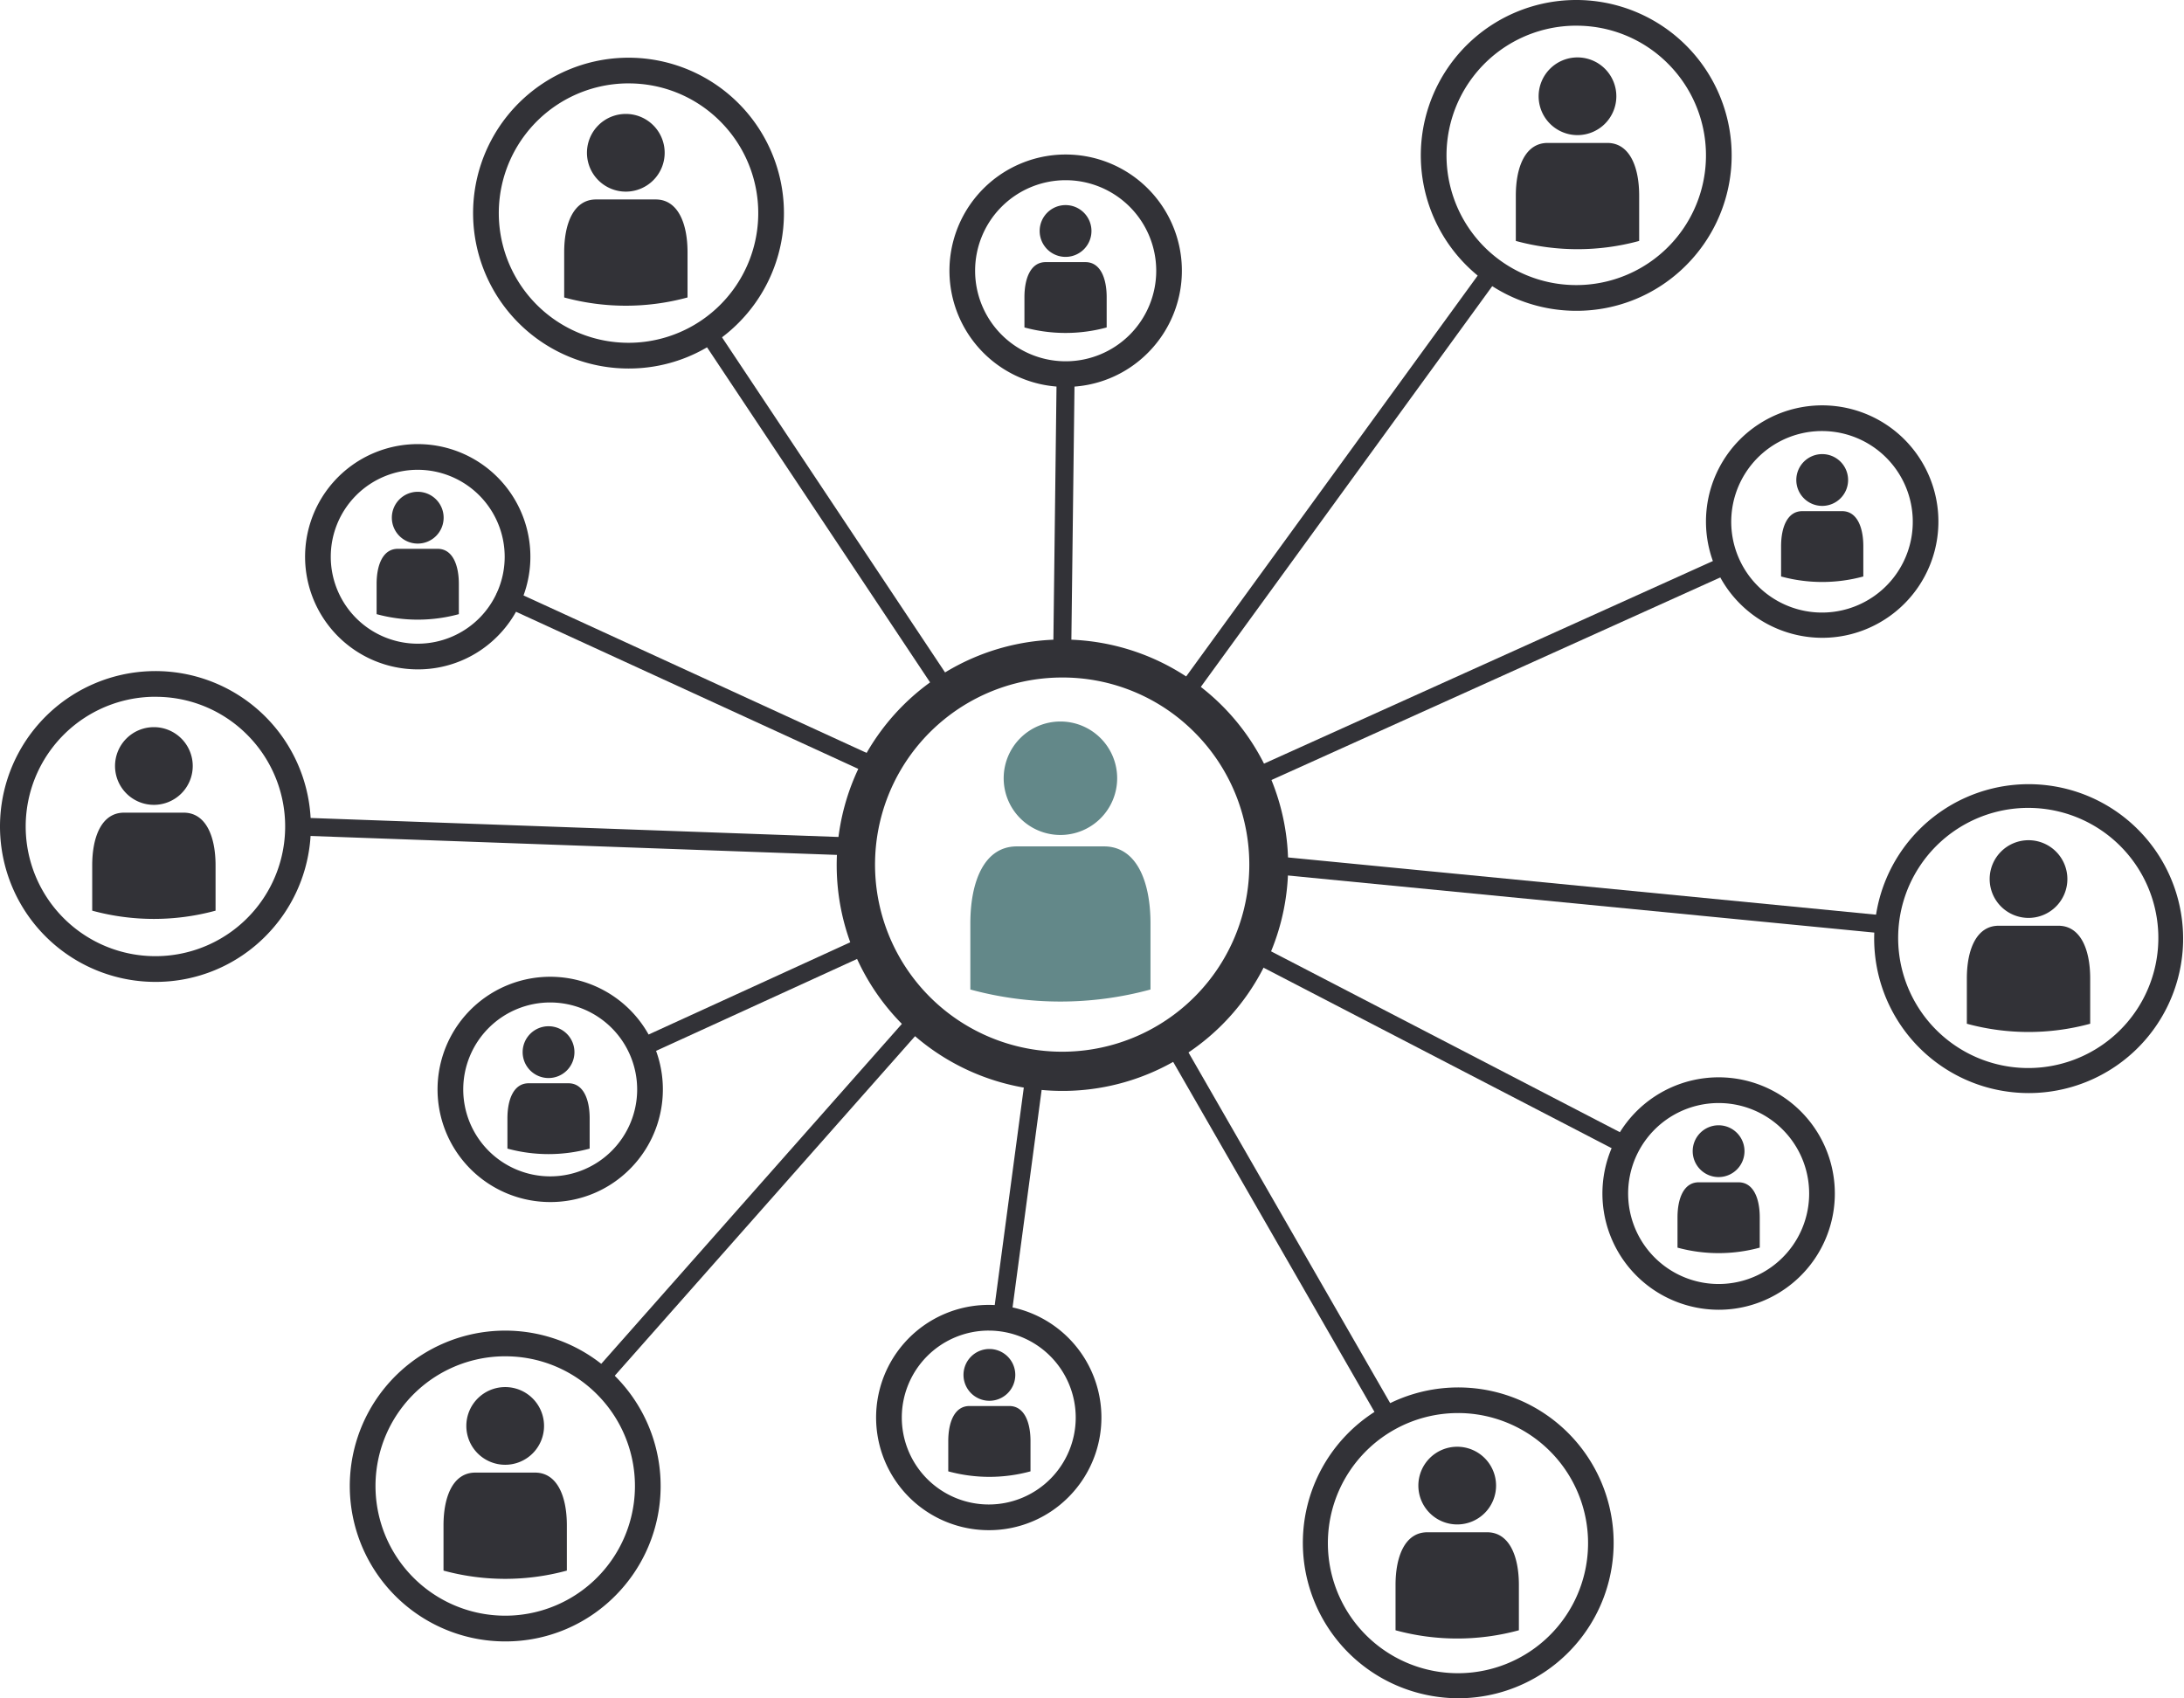
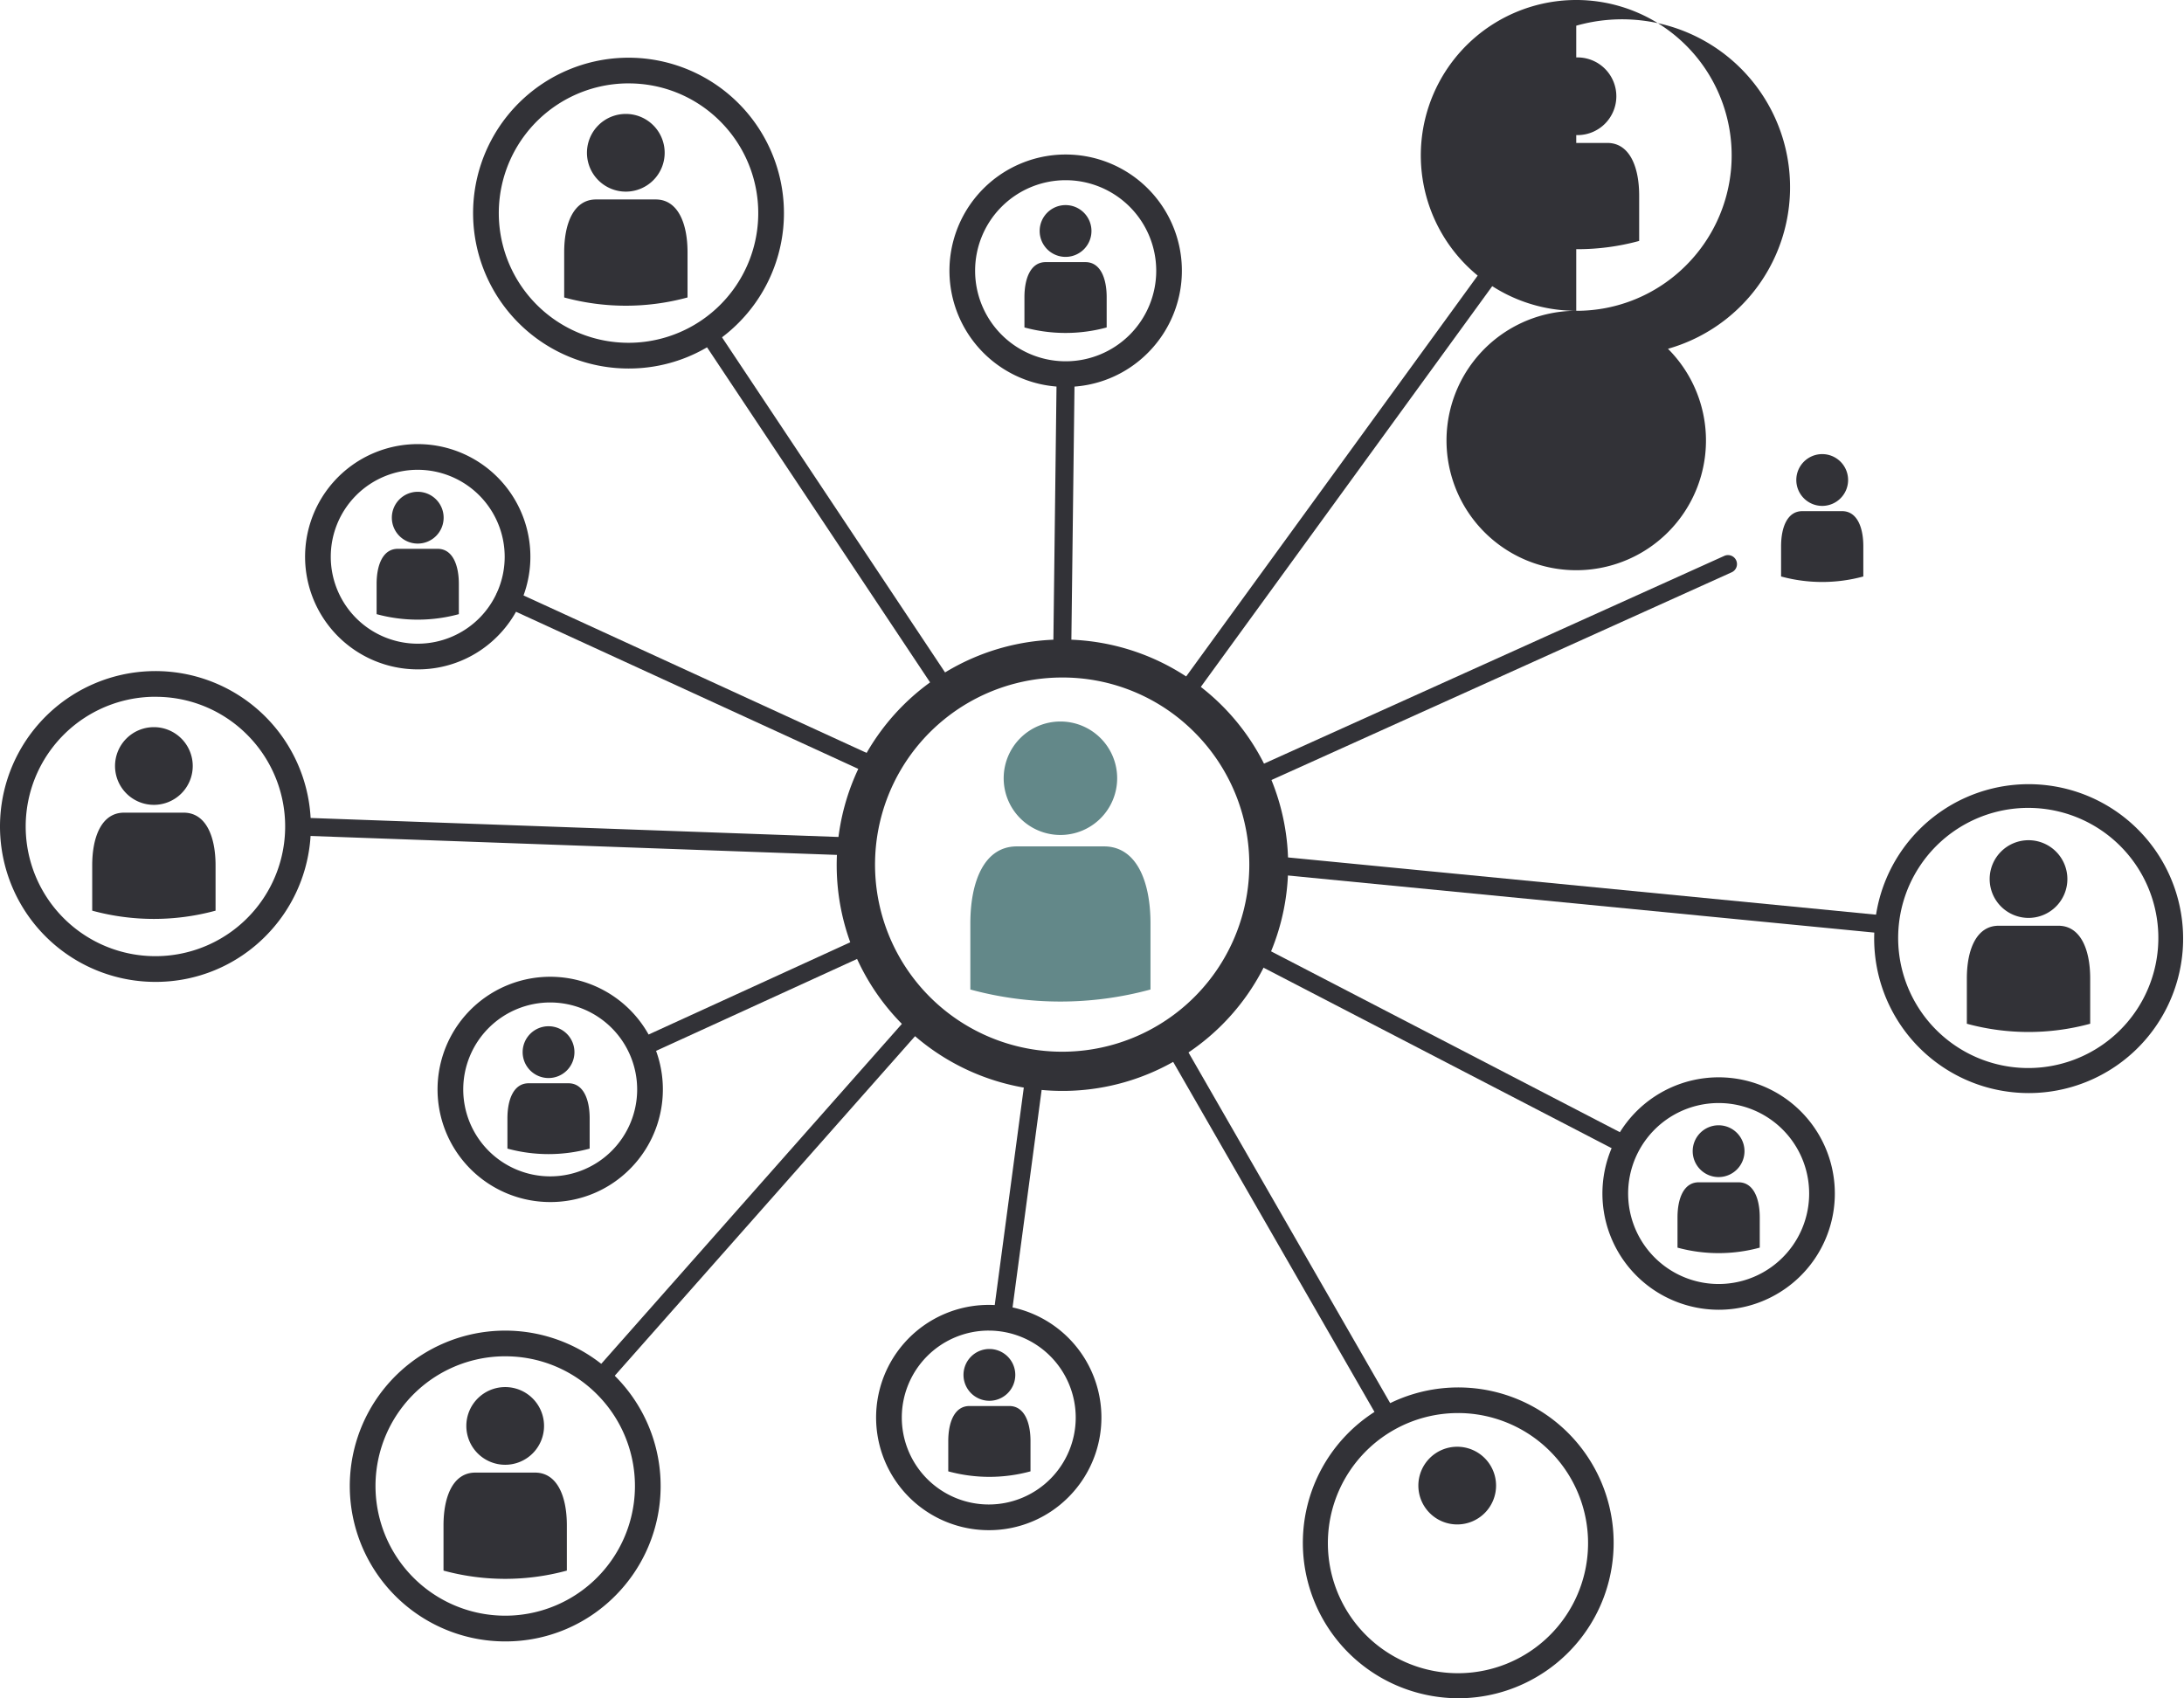
<svg xmlns="http://www.w3.org/2000/svg" width="274.934" height="213.819" viewBox="0 0 274.934 213.819">
  <defs>
    <style>.a{fill:#323237;}.b{fill:#638889;}</style>
  </defs>
  <g transform="translate(0 0)">
    <g transform="translate(0 0)">
      <g transform="translate(87.935 40.643)">
        <path class="a" d="M6309.294,824.039a1.132,1.132,0,0,1-.943-.505l-30.225-45.416a1.132,1.132,0,1,1,1.885-1.255l30.225,45.416a1.133,1.133,0,0,1-.942,1.76Z" transform="translate(-6277.936 -776.358)" />
      </g>
      <g transform="translate(132.58 45.964)">
        <path class="a" d="M6969.109,896.6h-.014a1.132,1.132,0,0,1-1.119-1.146l.439-35.738a1.132,1.132,0,0,1,1.131-1.118h.015a1.132,1.132,0,0,1,1.118,1.146l-.439,35.738A1.132,1.132,0,0,1,6969.109,896.6Z" transform="translate(-6967.977 -858.595)" />
      </g>
      <g transform="translate(147.744 32.951)">
        <path class="a" d="M7203.481,713.353a1.132,1.132,0,0,1-.914-1.8l38.992-53.623a1.132,1.132,0,1,1,1.832,1.332L7204.4,712.887A1.131,1.131,0,0,1,7203.481,713.353Z" transform="translate(-7202.351 -657.466)" />
      </g>
      <g transform="translate(79.559 117.573)">
        <path class="a" d="M6149.608,1980.89a1.132,1.132,0,0,1-.472-2.162l28.922-13.23a1.132,1.132,0,0,1,.942,2.059l-28.923,13.23A1.122,1.122,0,0,1,6149.608,1980.89Z" transform="translate(-6148.475 -1965.395)" />
      </g>
      <g transform="translate(36.383 102.931)">
        <path class="a" d="M5552.133,1743.868h-.042l-69.859-2.513a1.132,1.132,0,1,1,.082-2.263l69.859,2.513a1.132,1.132,0,0,1-.04,2.264Z" transform="translate(-5481.14 -1739.09)" />
      </g>
      <g transform="translate(62.463 74.018)">
        <path class="a" d="M5932.444,1316.076a1.128,1.128,0,0,1-.472-.1l-47.069-21.608a1.132,1.132,0,0,1,.944-2.058l47.07,21.608a1.132,1.132,0,0,1-.473,2.161Z" transform="translate(-5884.243 -1292.203)" />
      </g>
      <g transform="translate(156.306 69.891)">
        <path class="a" d="M7335.825,1257.8a1.132,1.132,0,0,1-.466-2.164l60.09-27.126a1.132,1.132,0,1,1,.932,2.064l-60.09,27.126A1.13,1.13,0,0,1,7335.825,1257.8Z" transform="translate(-7334.692 -1228.411)" />
      </g>
      <g transform="translate(158.605 107.727)">
        <path class="a" d="M7449.115,1823.058c-.037,0-.074,0-.111-.005l-77.75-7.571a1.132,1.132,0,1,1,.219-2.254l77.751,7.571a1.132,1.132,0,0,1-.108,2.259Z" transform="translate(-7370.23 -1813.222)" />
      </g>
      <g transform="translate(59.556 7.266)">
        <path class="a" d="M5858.875,299.605a19.566,19.566,0,1,1,13.835-5.731A19.437,19.437,0,0,1,5858.875,299.605Zm0-35.9a16.331,16.331,0,1,0,11.548,4.783A16.224,16.224,0,0,0,5858.875,263.708Z" transform="translate(-5839.309 -260.473)" />
      </g>
      <g transform="translate(178.859 0)">
-         <path class="a" d="M7702.849,187.306a19.566,19.566,0,1,1,13.835-5.731A19.439,19.439,0,0,1,7702.849,187.306Zm0-35.9a16.331,16.331,0,1,0,11.548,4.783A16.225,16.225,0,0,0,7702.849,151.409Z" transform="translate(-7683.282 -148.174)" />
+         <path class="a" d="M7702.849,187.306a19.566,19.566,0,1,1,13.835-5.731A19.439,19.439,0,0,1,7702.849,187.306Za16.331,16.331,0,1,0,11.548,4.783A16.225,16.225,0,0,0,7702.849,151.409Z" transform="translate(-7683.282 -148.174)" />
      </g>
      <g transform="translate(0 84.497)">
        <path class="a" d="M4938.371,1493.3a19.566,19.566,0,1,1,13.836-5.731A19.439,19.439,0,0,1,4938.371,1493.3Zm0-35.9a16.331,16.331,0,1,0,11.548,4.783A16.223,16.223,0,0,0,4938.371,1457.406Z" transform="translate(-4918.805 -1454.171)" />
      </g>
      <g transform="translate(38.405 55.915)">
        <path class="a" d="M5526.577,1040.762a14.181,14.181,0,1,1,10.028-4.154A14.087,14.087,0,0,1,5526.577,1040.762Zm0-25.128a10.947,10.947,0,1,0,10.946,10.947A10.959,10.959,0,0,0,5526.577,1015.634Z" transform="translate(-5512.395 -1012.399)" />
      </g>
      <g transform="translate(119.521 19.453)">
        <path class="a" d="M6780.768,478.1a14.63,14.63,0,1,1,10.345-4.285A14.536,14.536,0,0,1,6780.768,478.1Zm0-26.026a11.4,11.4,0,1,0,11.4,11.4A11.409,11.409,0,0,0,6780.768,452.074Z" transform="translate(-6766.137 -448.839)" />
      </g>
      <g transform="translate(55.082 122.982)">
        <path class="a" d="M5784.342,2077.356a14.182,14.182,0,1,1,10.028-4.154A14.088,14.088,0,0,1,5784.342,2077.356Zm0-25.128a10.947,10.947,0,1,0,10.946,10.947A10.959,10.959,0,0,0,5784.342,2052.228Z" transform="translate(-5770.16 -2048.993)" />
      </g>
      <g transform="translate(125.003 133.534)">
        <path class="a" d="M6852,2245.713a1.119,1.119,0,0,1-.151-.01,1.133,1.133,0,0,1-.973-1.272l4.19-31.356a1.132,1.132,0,0,1,2.245.3l-4.19,31.356A1.131,1.131,0,0,1,6852,2245.713Z" transform="translate(-6850.865 -2212.092)" />
      </g>
      <g transform="translate(74.353 126.754)">
        <path class="a" d="M6069.148,2155.338a1.132,1.132,0,0,1-.848-1.882l40.47-45.767a1.132,1.132,0,0,1,1.7,1.5L6070,2154.956A1.131,1.131,0,0,1,6069.148,2155.338Z" transform="translate(-6068.017 -2107.307)" />
      </g>
      <g transform="translate(44.029 167.533)">
        <path class="a" d="M5618.9,2776.723a19.566,19.566,0,1,1,13.835-5.731A19.438,19.438,0,0,1,5618.9,2776.723Zm0-35.9a16.33,16.33,0,1,0,11.548,4.783A16.221,16.221,0,0,0,5618.9,2740.826Z" transform="translate(-5599.329 -2737.591)" />
      </g>
      <g transform="translate(110.29 164.295)">
        <path class="a" d="M6637.641,2715.909a14.182,14.182,0,1,1,10.028-4.154A14.089,14.089,0,0,1,6637.641,2715.909Zm0-25.129a10.947,10.947,0,1,0,10.947,10.947A10.959,10.959,0,0,0,6637.641,2690.781Z" transform="translate(-6623.46 -2687.546)" />
      </g>
      <g transform="translate(235.79 98.481)">
        <path class="a" d="M8582.811,1709.458a19.653,19.653,0,0,1-5.341-.744,19.446,19.446,0,1,1,5.341.744Zm-.054-35.907a16.377,16.377,0,1,0,4.458.621A16.419,16.419,0,0,0,8582.757,1673.551Z" transform="translate(-8563.21 -1670.314)" />
      </g>
      <g transform="translate(214.753 51.035)">
-         <path class="a" d="M8252.708,966.25a14.7,14.7,0,0,1-3.993-.556,14.63,14.63,0,1,1,11.118-1.315h0A14.552,14.552,0,0,1,8252.708,966.25Zm-.038-26.033a11.427,11.427,0,1,0,3.109.433A11.45,11.45,0,0,0,8252.67,940.217Zm6.372,22.75h0Z" transform="translate(-8238.052 -936.981)" />
-       </g>
+         </g>
      <g transform="translate(156.251 118.559)">
        <path class="a" d="M7382.383,2007.495a1.123,1.123,0,0,1-.52-.127l-47.417-24.59a1.132,1.132,0,0,1,1.042-2.01l47.417,24.59a1.132,1.132,0,0,1-.522,2.137Z" transform="translate(-7333.835 -1980.64)" />
      </g>
      <g transform="translate(146.296 129.849)">
        <path class="a" d="M7208.484,2205.008a1.132,1.132,0,0,1-.983-.568l-27.376-47.608a1.132,1.132,0,0,1,1.963-1.129l27.376,47.608a1.132,1.132,0,0,1-.98,1.7Z" transform="translate(-7179.974 -2155.135)" />
      </g>
      <g transform="translate(164 174.676)">
        <path class="a" d="M7473.212,2887.13a19.659,19.659,0,0,1-5.34-.744,19.562,19.562,0,1,1,14.869-1.759h0A19.46,19.46,0,0,1,7473.212,2887.13Zm-.053-35.907a16.377,16.377,0,1,0,4.457.621A16.24,16.24,0,0,0,7473.159,2851.222Zm8.792,31.993h0Z" transform="translate(-7453.611 -2847.986)" />
      </g>
      <g transform="translate(201.715 135.637)">
        <path class="a" d="M8051.2,2273.861a14.7,14.7,0,0,1-3.993-.556,14.629,14.629,0,1,1,11.118-1.315h0A14.546,14.546,0,0,1,8051.2,2273.861Zm-.04-26.026a11.392,11.392,0,1,0,5.585,21.332h0a11.391,11.391,0,0,0-5.585-21.332Zm6.376,22.743Z" transform="translate(-8036.543 -2244.592)" />
      </g>
      <g transform="translate(105.218 80.366)">
        <path class="a" d="M6573.57,1447.308a28.416,28.416,0,1,1,11.091-2.24A28.32,28.32,0,0,1,6573.57,1447.308Zm0-52.051a23.558,23.558,0,1,0,16.658,6.9A23.407,23.407,0,0,0,6573.57,1395.257Z" transform="translate(-6545.076 -1390.321)" />
      </g>
      <g transform="translate(122.152 90.842)">
        <g transform="translate(4.197)">
          <path class="b" d="M6878.814,1552.234a7.143,7.143,0,1,0,7.143,7.143A7.143,7.143,0,0,0,6878.814,1552.234Z" transform="translate(-6871.671 -1552.234)" />
        </g>
        <g transform="translate(0 15.727)">
          <path class="b" d="M6829.488,1805.006v8.319a43.148,43.148,0,0,1-22.679,0v-8.319c0-5.333,1.772-9.7,5.854-9.7h10.972C6827.715,1795.309,6829.488,1799.673,6829.488,1805.006Z" transform="translate(-6806.809 -1795.309)" />
        </g>
      </g>
      <g transform="translate(71.018 14.345)">
        <g transform="translate(2.873)">
          <path class="a" d="M6065.768,369.889a4.891,4.891,0,1,0,4.891,4.891A4.89,4.89,0,0,0,6065.768,369.889Z" transform="translate(-6060.878 -369.889)" />
        </g>
        <g transform="translate(0 10.768)">
          <path class="a" d="M6032,542.957v5.7a29.541,29.541,0,0,1-15.527,0v-5.7c0-3.652,1.214-6.639,4.008-6.639h7.512C6030.782,536.318,6032,539.306,6032,542.957Z" transform="translate(-6016.468 -536.318)" />
        </g>
      </g>
      <g transform="translate(190.82 7.229)">
        <g transform="translate(2.873)">
          <path class="a" d="M7917.446,259.912a4.891,4.891,0,1,0,4.89,4.891A4.891,4.891,0,0,0,7917.446,259.912Z" transform="translate(-7912.555 -259.912)" />
        </g>
        <g transform="translate(0 10.768)">
          <path class="a" d="M7883.673,432.98v5.7a29.543,29.543,0,0,1-15.528,0v-5.7c0-3.652,1.214-6.639,4.008-6.639h7.513C7882.459,426.341,7883.673,429.329,7883.673,432.98Z" transform="translate(-7868.145 -426.341)" />
        </g>
      </g>
      <g transform="translate(128.963 25.823)">
        <g transform="translate(1.915)">
          <path class="a" d="M6944.94,547.292a3.26,3.26,0,1,0,3.261,3.26A3.26,3.26,0,0,0,6944.94,547.292Z" transform="translate(-6941.68 -547.292)" />
        </g>
        <g transform="translate(0 7.179)">
          <path class="a" d="M6922.425,662.671v3.8a19.693,19.693,0,0,1-10.352,0v-3.8c0-2.434.809-4.426,2.672-4.426h5.008C6921.616,658.245,6922.425,660.237,6922.425,662.671Z" transform="translate(-6912.074 -658.245)" />
        </g>
      </g>
      <g transform="translate(224.211 57.177)">
        <g transform="translate(1.916)">
          <path class="a" d="M8417.113,1031.9a3.26,3.26,0,1,0,3.261,3.26A3.261,3.261,0,0,0,8417.113,1031.9Z" transform="translate(-8413.852 -1031.902)" />
        </g>
        <g transform="translate(0 7.179)">
          <path class="a" d="M8394.6,1147.281v3.8a19.695,19.695,0,0,1-10.352,0v-3.8c0-2.434.809-4.426,2.672-4.426h5.008C8393.789,1142.855,8394.6,1144.847,8394.6,1147.281Z" transform="translate(-8384.246 -1142.855)" />
        </g>
      </g>
      <g transform="translate(211.174 141.68)">
        <g transform="translate(1.915)">
          <path class="a" d="M8215.6,2338a3.26,3.26,0,1,0,3.261,3.26A3.26,3.26,0,0,0,8215.6,2338Z" transform="translate(-8212.344 -2338)" />
        </g>
        <g transform="translate(0 7.179)">
          <path class="a" d="M8193.09,2453.378v3.8a19.7,19.7,0,0,1-10.353,0v-3.8c0-2.435.81-4.426,2.672-4.426h5.009C8192.281,2448.952,8193.09,2450.944,8193.09,2453.378Z" transform="translate(-8182.737 -2448.952)" />
        </g>
      </g>
      <g transform="translate(119.373 169.847)">
        <g transform="translate(1.916)">
          <path class="a" d="M6796.724,2773.349a3.26,3.26,0,1,0,3.26,3.26A3.261,3.261,0,0,0,6796.724,2773.349Z" transform="translate(-6793.463 -2773.349)" />
        </g>
        <g transform="translate(0 7.179)">
          <path class="a" d="M6774.208,2888.728v3.8a19.685,19.685,0,0,1-10.352,0v-3.8c0-2.435.809-4.426,2.671-4.426h5.008C6773.4,2884.3,6774.208,2886.294,6774.208,2888.728Z" transform="translate(-6763.856 -2884.302)" />
        </g>
      </g>
      <g transform="translate(63.879 129.211)">
        <g transform="translate(1.916)">
          <path class="a" d="M5939,2145.279a3.26,3.26,0,1,0,3.26,3.26A3.26,3.26,0,0,0,5939,2145.279Z" transform="translate(-5935.741 -2145.279)" />
        </g>
        <g transform="translate(0 7.179)">
          <path class="a" d="M5916.485,2260.658v3.8a19.685,19.685,0,0,1-10.352,0v-3.8c0-2.435.809-4.426,2.672-4.426h5.008C5915.677,2256.232,5916.485,2258.224,5916.485,2260.658Z" transform="translate(-5906.134 -2256.232)" />
        </g>
      </g>
      <g transform="translate(47.41 61.92)">
        <g transform="translate(1.916)">
          <path class="a" d="M5684.454,1105.214a3.26,3.26,0,1,0,3.26,3.26A3.261,3.261,0,0,0,5684.454,1105.214Z" transform="translate(-5681.193 -1105.214)" />
        </g>
        <g transform="translate(0 7.179)">
          <path class="a" d="M5661.938,1220.592v3.8a19.695,19.695,0,0,1-10.352,0v-3.8c0-2.434.809-4.426,2.672-4.426h5.009C5661.129,1216.166,5661.938,1218.158,5661.938,1220.592Z" transform="translate(-5651.586 -1216.166)" />
        </g>
      </g>
      <g transform="translate(247.598 105.788)">
        <g transform="translate(2.873)">
          <path class="a" d="M8795.015,1783.252a4.891,4.891,0,1,0,4.891,4.891A4.89,4.89,0,0,0,8795.015,1783.252Z" transform="translate(-8790.124 -1783.252)" />
        </g>
        <g transform="translate(0 10.768)">
          <path class="a" d="M8761.242,1956.32v5.7a29.544,29.544,0,0,1-15.527,0v-5.7c0-3.652,1.215-6.639,4.008-6.639h7.512C8760.029,1949.681,8761.242,1952.669,8761.242,1956.32Z" transform="translate(-8745.715 -1949.681)" />
        </g>
      </g>
      <g transform="translate(175.678 182.154)">
        <g transform="translate(2.873)">
          <path class="a" d="M7683.417,2963.574a4.891,4.891,0,1,0,4.891,4.891A4.891,4.891,0,0,0,7683.417,2963.574Z" transform="translate(-7678.526 -2963.574)" />
        </g>
        <g transform="translate(0 10.768)">
-           <path class="a" d="M7649.644,3136.642v5.7a29.541,29.541,0,0,1-15.528,0v-5.7c0-3.651,1.214-6.639,4.008-6.639h7.513C7648.43,3130,7649.644,3132.991,7649.644,3136.642Z" transform="translate(-7634.116 -3130.003)" />
-         </g>
+           </g>
      </g>
      <g transform="translate(55.832 174.641)">
        <g transform="translate(2.873)">
          <path class="a" d="M5831.048,2847.442a4.891,4.891,0,1,0,4.891,4.891A4.89,4.89,0,0,0,5831.048,2847.442Z" transform="translate(-5826.157 -2847.442)" />
        </g>
        <g transform="translate(0 10.768)">
          <path class="a" d="M5797.274,3020.51v5.7a29.544,29.544,0,0,1-15.527,0v-5.7c0-3.652,1.213-6.639,4.007-6.639h7.513C5796.062,3013.871,5797.274,3016.859,5797.274,3020.51Z" transform="translate(-5781.747 -3013.871)" />
        </g>
      </g>
      <g transform="translate(11.608 91.553)">
        <g transform="translate(2.873)">
          <path class="a" d="M5147.523,1563.234a4.891,4.891,0,1,0,4.891,4.891A4.891,4.891,0,0,0,5147.523,1563.234Z" transform="translate(-5142.632 -1563.234)" />
        </g>
        <g transform="translate(0 10.768)">
          <path class="a" d="M5113.751,1736.3v5.7a29.542,29.542,0,0,1-15.528,0v-5.7c0-3.651,1.214-6.639,4.008-6.639h7.512C5112.538,1729.663,5113.751,1732.651,5113.751,1736.3Z" transform="translate(-5098.223 -1729.663)" />
        </g>
      </g>
    </g>
  </g>
</svg>